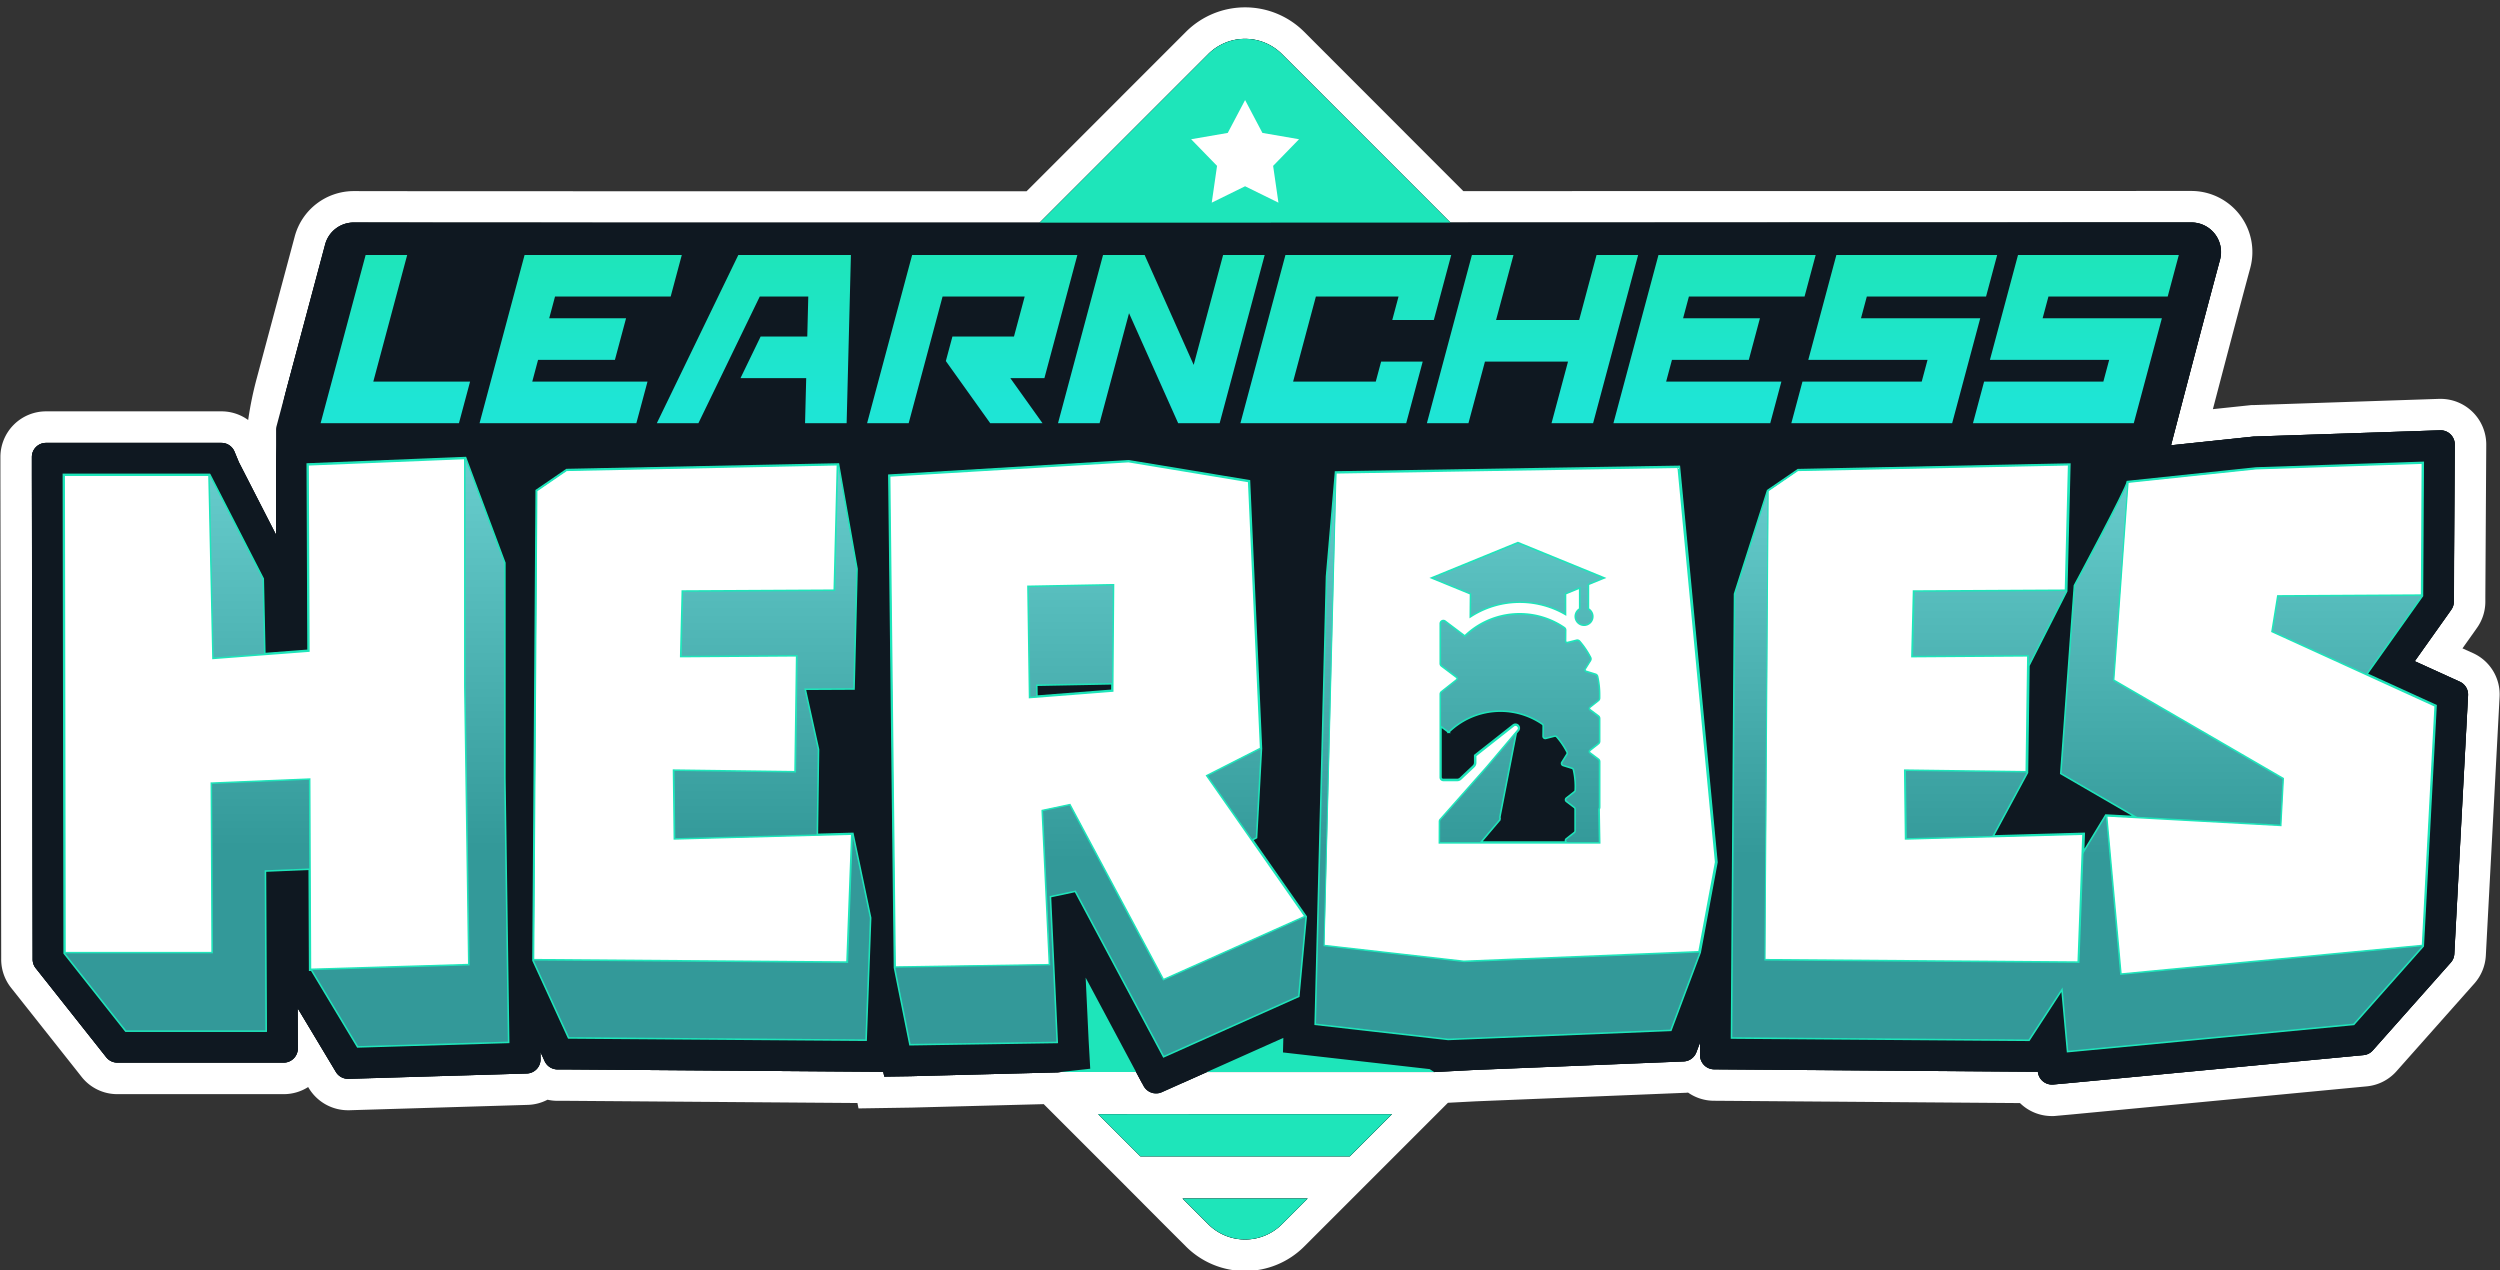
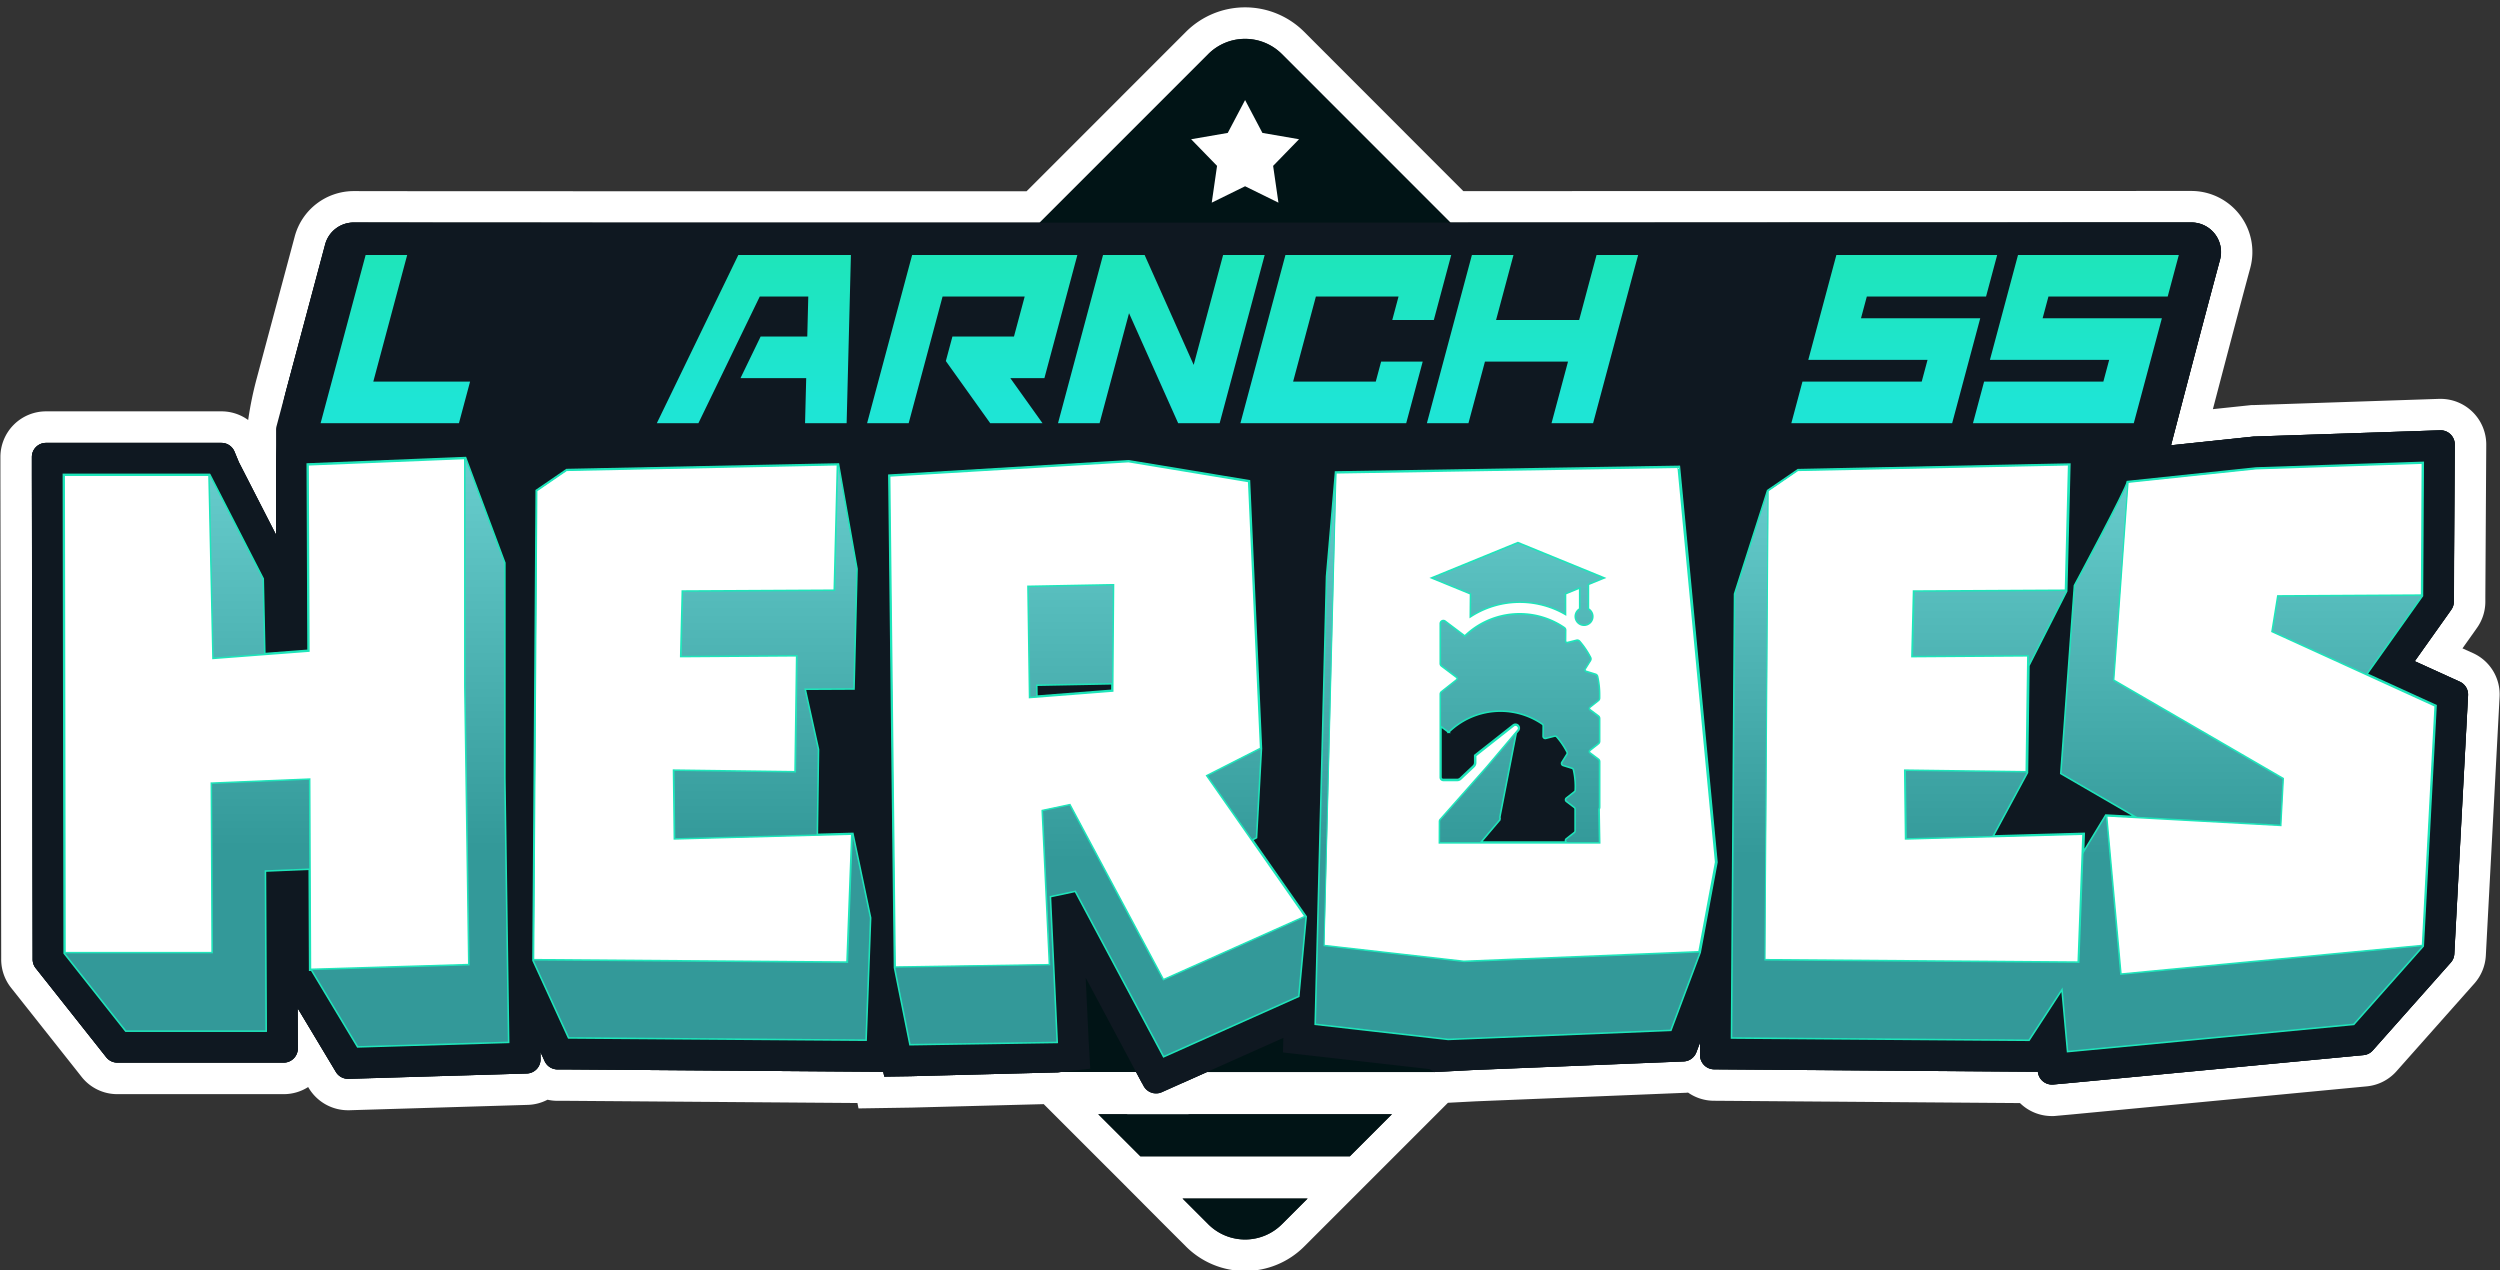
<svg xmlns="http://www.w3.org/2000/svg" xmlns:xlink="http://www.w3.org/1999/xlink" viewBox="0 0 1588 807">
  <rect x="0" y="0" width="1588" height="807" fill="#333333" stroke="none" />
  <defs>
    <style>.cls-1{fill:#fff;}.cls-2{fill:#011416;}.cls-3{fill:url(#linear-gradient);}.cls-4{fill:#0f1821;}.cls-5{fill:url(#linear-gradient-2);}.cls-6{fill:url(#linear-gradient-3);}.cls-7{fill:url(#linear-gradient-4);}.cls-8{fill:url(#linear-gradient-5);}.cls-9{fill:url(#linear-gradient-6);}.cls-10{fill:#1ee5ba;}.cls-11{fill:url(#linear-gradient-7);}.cls-12{fill:url(#linear-gradient-8);}.cls-13{fill:url(#linear-gradient-9);}.cls-14{fill:url(#linear-gradient-10);}.cls-15{fill:url(#linear-gradient-11);}.cls-16{fill:url(#linear-gradient-12);}.cls-17{fill:url(#linear-gradient-13);}.cls-18{fill:url(#linear-gradient-14);}.cls-19{fill:url(#linear-gradient-15);}.cls-20{fill:url(#linear-gradient-16);}.cls-21{fill:none;stroke:#1ee5ba;stroke-miterlimit:10;}</style>
    <linearGradient id="linear-gradient" x1="409.56" y1="406" x2="1172.2" y2="406" gradientUnits="userSpaceOnUse">
      <stop offset="0" stop-color="#1ee5ba" />
      <stop offset="1" stop-color="#1ee5ba" />
    </linearGradient>
    <linearGradient id="linear-gradient-2" x1="697.15" y1="309.03" x2="697.15" y2="545.94" gradientUnits="userSpaceOnUse">
      <stop offset="0" stop-color="#6cc" />
      <stop offset="1" stop-color="#399" />
    </linearGradient>
    <linearGradient id="linear-gradient-3" x1="181.68" y1="300.77" x2="181.68" y2="537.67" xlink:href="#linear-gradient-2" />
    <linearGradient id="linear-gradient-4" x1="1323.63" y1="306.69" x2="1323.63" y2="543.6" xlink:href="#linear-gradient-2" />
    <linearGradient id="linear-gradient-5" x1="445.8" y1="300.51" x2="445.8" y2="537.42" xlink:href="#linear-gradient-2" />
    <linearGradient id="linear-gradient-6" x1="963.01" y1="301.56" x2="963.01" y2="538.46" xlink:href="#linear-gradient-2" />
    <linearGradient id="linear-gradient-7" x1="368.85" y1="161.96" x2="368.85" y2="268.81" gradientUnits="userSpaceOnUse">
      <stop offset="0" stop-color="#1ee5ba" />
      <stop offset="0.86" stop-color="#1ee5d5" />
    </linearGradient>
    <linearGradient id="linear-gradient-8" x1="251.12" y1="161.96" x2="251.12" y2="268.81" xlink:href="#linear-gradient-7" />
    <linearGradient id="linear-gradient-9" x1="478.86" y1="161.96" x2="478.86" y2="268.81" xlink:href="#linear-gradient-7" />
    <linearGradient id="linear-gradient-10" x1="617.57" y1="161.96" x2="617.57" y2="268.81" xlink:href="#linear-gradient-7" />
    <linearGradient id="linear-gradient-11" x1="854.87" y1="161.96" x2="854.87" y2="268.81" xlink:href="#linear-gradient-7" />
    <linearGradient id="linear-gradient-12" x1="737.69" y1="161.96" x2="737.69" y2="268.81" xlink:href="#linear-gradient-7" />
    <linearGradient id="linear-gradient-13" x1="973.45" y1="161.96" x2="973.45" y2="268.81" xlink:href="#linear-gradient-7" />
    <linearGradient id="linear-gradient-14" x1="1203.23" y1="161.96" x2="1203.23" y2="268.81" xlink:href="#linear-gradient-7" />
    <linearGradient id="linear-gradient-15" x1="1089.09" y1="161.96" x2="1089.09" y2="268.81" xlink:href="#linear-gradient-7" />
    <linearGradient id="linear-gradient-16" x1="1318.61" y1="161.96" x2="1318.61" y2="268.81" xlink:href="#linear-gradient-7" />
  </defs>
  <g id="Core_Logo_Outlined">
    <path class="cls-1" d="M1570.81,414.84l-6.65-3,7.18-10.11,2-2.84a28.75,28.75,0,0,0,5.35-16.6l0-3.49.51-84.82.07-11.49a29,29,0,0,0-29-29.13l-1,0-11.5.39-106.15,3.55-.72,0-.72,0-.71.07-.71.08-23.13,2.44c6.87-26.26,17.07-65.09,23.73-89.65a38.78,38.78,0,0,0-37.43-48.94c-66,0-254.7.07-462.42.1L828.37,20.17a53.11,53.11,0,0,0-75,0L652.08,121.48H523.64c-163.08,0-263.64,0-298.88-.1h-.07a38.84,38.84,0,0,0-37.46,28.76L163,240.63a222.6,222.6,0,0,0-5.36,26.16,28.92,28.92,0,0,0-17-5.5l-111.44,0a29,29,0,0,0-28.94,29l0,11.07.5,304.24v3.83A29.06,29.06,0,0,0,7,627.39l2.38,3L48.5,679.79,51.82,684a28.78,28.78,0,0,0,22.7,11H180.19a28.75,28.75,0,0,0,15.55-4.51l.43.71A29.08,29.08,0,0,0,221,705.23h.85l6.49-.2,96-2.88,10.86-.33a28.75,28.75,0,0,0,12.58-3.28,29.28,29.28,0,0,0,6.08.7l7,0,183.78,1.4.69,3.43,16.64-.26,16.64-.26h.21l84.16-2.2,20.47,20.47,19.46,19.46h0l11.27,11.26,1.93,1.94h0L737,775.46l16.38,16.37a53.1,53.1,0,0,0,75,0l16.37-16.37,20.94-20.94h0l1.94-1.94,11.26-11.26h0l19.46-19.46,21.38-21.37,17.48-.92L1063,694.45l7.32-.3c.65,0,1.3-.07,1.94-.14a28.82,28.82,0,0,0,16.3,5.19l11,.08,183.54,1.4c.24.24.49.47.75.7a28.86,28.86,0,0,0,19.46,7.54c.92,0,1.84,0,2.76-.13l11-1L1499,690.47l4.33-.41a28.9,28.9,0,0,0,18.91-9.6l2.89-3.26,44.07-49.64,2.57-2.89A29.15,29.15,0,0,0,1579,607l.2-3.85,8.13-152.89.4-7.51A28.79,28.79,0,0,0,1570.81,414.84ZM814.22,777.69a33.1,33.1,0,0,1-46.68,0l-16.38-16.37H830.6Zm43.18-43.17h-133l-26.8-26.8h18.06A28.9,28.9,0,0,0,746.07,712l9.4-4.2.17-.07H884.2Zm709.94-285.34-8.13,152.88-.2,3.86a9,9,0,0,1-2.25,5.47l-2.56,2.89-44.08,49.64-2.88,3.26a9,9,0,0,1-5.85,3l-4.33.41-181.82,17.27-11,1c-.29,0-.57,0-.86,0a9,9,0,0,1-8.9-8.16l-5.69,0-189-1.44-11-.08a9,9,0,0,1-8.89-9l0-8.09-2.36,6.28a9,9,0,0,1-8,5.8l-7.32.3-125.89,5.12L911,680.92H766.59l-15.21,6.8H725.26l-3.63-6.8H674l-2.13.24-93.55,2.44-16.64.25L561,680.8l-11-.08-189-1.44-7,0a9,9,0,0,1-8.07-5.22l-2.72-5.92.07,4.66a9,9,0,0,1-8.69,9.07l-10.86.33L227.74,685l-6.47.19H221a9,9,0,0,1-7.68-4.35L210,675.32l-21-35,.06,14.5.06,11.1a9,9,0,0,1-9,9H74.52a9,9,0,0,1-7-3.39l-3.32-4.19L25.09,618l-2.38-3a8.93,8.93,0,0,1-1.93-5.54v-3.83l-.5-304.25,0-11.06a9,9,0,0,1,9-9l111.43,0h0a9,9,0,0,1,8.28,5.52l2.78,6.72,23.68,46.22,0-7,0-34.11a204.41,204.41,0,0,1,7-52.88l24.22-90.47a18.78,18.78,0,0,1,18.14-13.94h0c39.21.07,154.53.1,298.91.1H660.37L767.54,34.31a33.1,33.1,0,0,1,46.68,0L921.36,141.44c211,0,403.78-.08,470.69-.1h0a18.78,18.78,0,0,1,18.13,23.7c-10.93,40.31-31.09,117.82-31.09,117.82l51.89-5.48.71-.08.72,0,106.15-3.56,11.48-.38h.31a9,9,0,0,1,9,9l-.07,11.49-.51,84.82,0,3.49a9,9,0,0,1-1.65,5.13l-2,2.85L1533.83,420l21.83,9.95,6.85,3.12a9,9,0,0,1,5.23,8.62Z" />
    <path class="cls-2" d="M767.54,777.69a33.1,33.1,0,0,0,46.68,0l16.38-16.37H751.16Z" />
    <polygon class="cls-2" points="724.36 734.52 857.4 734.52 884.2 707.72 697.56 707.72 724.36 734.52" />
    <path class="cls-2" d="M175.34,332.79l0,7-23.68-46.22-2.78-6.72a9,9,0,0,0-8.28-5.52l-111.43,0a9,9,0,0,0-8.95,9l0,11.06.5,304.25v3.83A8.93,8.93,0,0,0,22.71,615l2.38,3,39.09,49.4,3.32,4.19a9,9,0,0,0,7,3.39H180.19a9,9,0,0,0,9-9l-.06-11.1-.06-14.5,21,35,3.33,5.56a9,9,0,0,0,8,4.34l6.47-.19,95.95-2.88,10.86-.33a9,9,0,0,0,8.69-9.08l-.07-4.65,2.72,5.92a9,9,0,0,0,8.07,5.22l7,0,189,1.44,11,.08.61,3.05,16.64-.25,93.55-2.44,2.13-.24h47.68l4.73,8.86a9,9,0,0,0,11.55,4l9.4-4.2,19.28-8.61H911l25.28-1.33,125.89-5.12,7.32-.3a9,9,0,0,0,8-5.8l2.36-6.28,0,8.09a9,9,0,0,0,8.89,9l11,.08,189,1.44,5.69,0a9,9,0,0,0,9.76,8.12l11-1,181.82-17.27,4.33-.41a9,9,0,0,0,5.85-3l2.88-3.26,44.08-49.64,2.56-2.89a9,9,0,0,0,2.25-5.47l.2-3.86,8.13-152.88.4-7.51a9,9,0,0,0-5.23-8.63l-6.85-3.12L1533.83,420,1555,390.12l2-2.85a9,9,0,0,0,1.65-5.13l0-3.49.51-84.82.07-11.49a9,9,0,0,0-9.26-9l-11.48.38-106.15,3.56-.72,0-.71.08-51.89,5.48s20.16-77.51,31.09-117.82a18.78,18.78,0,0,0-18.14-23.7c-66.91,0-259.72.07-470.69.1L814.22,34.31a33.1,33.1,0,0,0-46.68,0L660.37,141.48c-205,0-384.65,0-435.64-.09a18.77,18.77,0,0,0-18.18,13.94L182.33,245.8a204.41,204.41,0,0,0-7,52.88Z" />
-     <path class="cls-3" d="M724.36,734.52h133l26.8-26.8H697.56Zm438.21-351.86L814.22,34.31a33.1,33.1,0,0,0-46.68,0L419.19,382.66a33.1,33.1,0,0,0,0,46.68L670.76,680.92H911l251.57-251.58A33.1,33.1,0,0,0,1162.57,382.66Zm-395,395a33.1,33.1,0,0,0,46.68,0l16.38-16.37H751.16Z" />
    <path class="cls-4" d="M1562.51,433l-6.85-3.12L1533.83,420,1555,390.12l2-2.85a9,9,0,0,0,1.65-5.13l0-3.49.51-84.82.07-11.49a9,9,0,0,0-9.26-9l-11.48.38-106.15,3.56-.72,0-.71.08-51.89,5.48s20.16-77.51,31.09-117.82a18.78,18.78,0,0,0-18.14-23.7c-160.33,0-1043.45.27-1167.32,0a18.77,18.77,0,0,0-18.18,13.94L175.68,270.64a8.7,8.7,0,0,0-.31,2.32v59.91l0-.08,0,7-23.68-46.22-2.78-6.72a9,9,0,0,0-8.28-5.52l-111.43,0a9,9,0,0,0-8.95,9l0,11.06.5,304.25v3.83A8.93,8.93,0,0,0,22.71,615l2.38,3,39.09,49.4,3.32,4.19a9,9,0,0,0,7,3.39H180.19a9,9,0,0,0,9-9l-.06-11.1-.06-14.5,21,35,3.33,5.56a9,9,0,0,0,8,4.34l6.47-.19,95.95-2.88,10.86-.33a9,9,0,0,0,8.69-9.08l-.07-4.65,2.72,5.92a9,9,0,0,0,8.07,5.22l7,0,189,1.44,11,.08.61,3.05,16.64-.25,93.55-2.44,20.63-2.32-1-17.61L689.61,621l31.9,59.71,4.85,9.08a9,9,0,0,0,11.55,4l9.4-4.2,67.87-30.33-.23,9.25,18.2,2.07,75,8.52,2.88,1.88,25.28-1.33,125.89-5.12,7.32-.3a9,9,0,0,0,8-5.8l2.36-6.28,0,8.09a9,9,0,0,0,8.89,9l11,.08,189,1.44,5.69,0a9,9,0,0,0,9.76,8.12l11-1,181.82-17.27,4.33-.41a9,9,0,0,0,5.85-3l2.88-3.26,44.08-49.64,2.56-2.89a9,9,0,0,0,2.25-5.47l.2-3.86,8.13-152.88.4-7.51A9,9,0,0,0,1562.51,433Z" />
    <path class="cls-5" d="M798.16,532.15l3.11-56.6-7.62-170.16L717,292.7l-152.38,9.14,3.56,312.87L578,663.6l93.55-1.44-4.32-92.59L683,566.21l56.13,105.06L825,632.9l4.7-50.69-34.09-48.77Zm-139.6-96.9,47.76-.91,0,4.13-47.63,3.73Z" />
    <path class="cls-6" d="M320.69,357.53l-24.94-66.87-100.57,4.07.51,118.34-27.48,2.1-1-47.56-34-66.28c.07-.06,0-.06,0,0H40.27l.5,304.24L79.86,655h89.23l-.48-101.7,27.82-1.15.27,64.13,1.15,0L227.14,665l95.95-2.88-2.4-167.9Z" />
    <path class="cls-7" d="M1503.5,428.12l35.23-49.59.51-84.82-106.15,3.56-81.78,8.63c-.28,3.86-33.64,66-33.64,66L1309,491.38l47.14,27.34-18.57-1L1323.46,541l.44-11.64L1266.14,531l21.69-40.17.93-68,24-47.28,2-80.76-172.69,3.55-19.3,13.21-21,65.71-1.92,282.08,189,1.44,20.91-32.11,3.54,39.31,181.82-17.27L1539.24,601l8.13-152.88Z" />
    <polygon class="cls-8" points="519.19 530 519.93 476.03 511.49 437.81 542.47 437.65 544.39 361.37 532.6 294.73 359.9 298.28 340.61 311.49 338.57 610.14 361.14 659.28 550.15 660.72 553.03 583.01 541.74 529.39 519.19 530" />
    <path class="cls-9" d="M848.33,299.81l-5.73,66.36-7.19,284.48,84.43,9.59,141.52-5.76,18.58-49.42,10.67-57.39-23.87-251.42Zm67,161.69,4.88,3.67a47,47,0,0,1,59.46-5.23,1.4,1.4,0,0,1,.6,1.16l-.06,6.49A1.38,1.38,0,0,0,982,469l5.43-1.38a1.4,1.4,0,0,1,1.38.43,48.05,48.05,0,0,1,6.54,9.67,1.38,1.38,0,0,1-.06,1.36l-3.19,5.11a1.39,1.39,0,0,0,.77,2.06l5.63,1.74a1.39,1.39,0,0,1,.94,1,48.31,48.31,0,0,1,1.19,10.69v2.19a1.39,1.39,0,0,1-.53,1.09l-5.09,4a1.38,1.38,0,0,0,0,2.19l5,3.8a1.37,1.37,0,0,1,.55,1.11v13.71a1.36,1.36,0,0,1-.53,1.09l-5.09,4a1.38,1.38,0,0,0-.08,2.07h-54l11.46-13.54a2.2,2.2,0,0,0,.43-2.23l10.42-53.45,1.32-1.56a2.44,2.44,0,0,0-3.38-3.5l-24.31,19.17v4.61a2.94,2.94,0,0,1-.92,2.14l-3.56,3.35-4.73,4.47a3,3,0,0,1-2,.8h-8.78a1.47,1.47,0,0,1-1.47-1.47Z" />
    <path class="cls-1" d="M679.64,511l-17.55,3.72,4.57,97.94-98,1.51-3.54-311.9,151.84-9.11,76.24,12.62,7.59,169.43L766.5,492.63,829,582,739,622.2ZM653,372.46l1,70.61,52.8-4.14.51-67.51Zm685.19,145.77,110.65,6.1,1.56-29.76L1342.69,432.1l9.09-125.75,81.36-8.59,105.6-3.53-.5,83.81-91.36.5-3.68,22.64,103.65,47.25-8.09,152.11-191.57,18.2ZM196.69,494.83l-62.45,2.58.5,107.66H41.27l-.5-303.24h91.95l2.55,116.35,60.92-4.64-.51-118.33,99.57-4V435.42l2.53,177.28-100.58,3Zm924.54,114.82,2-297.9,19-13,172-3.54-2,79.75-96.5.51-1,41.63,73.65-.51-1,73.66-77.21-1,.51,43.69,112.74-3.05-3,81.26Zm-782.15,0,2-297.9,19-13,172-3.54-2,79.75-96.51.51-1,41.63,73.66-.51-1,73.66-77.21-1,.52,43.69,112.73-3.05-3,81.26Zm502.14-9.09,7.6-300.26,217.46-3.54,23.82,250.89-10.58,56.93-149.4,6.08Zm121.42-140a2,2,0,0,1,1.8,1.21,1.8,1.8,0,0,1-.31,2l-19.69,23.27L914.83,520.5a2,2,0,0,0-.5,1.3l-.05,13.63H1016.1l-.37-21.49a2,2,0,0,0,.36-1.14v-29a2,2,0,0,0-.78-1.57l-5.34-4a1,1,0,0,1-.38-.76,1,1,0,0,1,.36-.77l5.39-4.26a2,2,0,0,0,.75-1.54V456.36a2,2,0,0,0-.78-1.57l-5.34-4a.93.93,0,0,1-.38-.76,1,1,0,0,1,.36-.77l5.39-4.26a1.94,1.94,0,0,0,.75-1.54v-2.31a52.14,52.14,0,0,0-1.27-11.43,2,2,0,0,0-1.34-1.44l-6-1.85A1,1,0,0,1,1007,425l3.37-5.42a2,2,0,0,0,.09-1.93,51.67,51.67,0,0,0-7-10.34,2,2,0,0,0-1.47-.66,2,2,0,0,0-.49.06l-5.74,1.45a1.07,1.07,0,0,1-.25,0,1,1,0,0,1-1-1l.06-6.87a1.93,1.93,0,0,0-.85-1.64A50.44,50.44,0,0,0,930.47,404L918,394.57a2,2,0,0,0-1.18-.4,2,2,0,0,0-2,2v25.32a2,2,0,0,0,.78,1.57l9.54,7.18a1,1,0,0,1,.38.76.93.93,0,0,1-.36.77l-9.59,7.58a2,2,0,0,0-.75,1.55v52.85a2,2,0,0,0,2,2h8.77a3.45,3.45,0,0,0,2.36-.94l8.29-7.82a3.44,3.44,0,0,0,1.08-2.5v-4.37l24.12-19A2,2,0,0,1,962.64,460.59Zm40.78-73.84a5.56,5.56,0,1,0,5.54,0V371.22l10.09-4.12-54.88-22.45L909.3,367.1l24.76,10.13-.14,14.63.78-.49a57,57,0,0,1,16.72-7.15,57.71,57.71,0,0,1,26.4-.35A56.72,56.72,0,0,1,993.68,390l.74.42v-13.2l9-3.68Z" />
    <path class="cls-10" d="M294.75,291.71V435.43l2.52,176.79-99.57,3-.5-119.86v-1l-1,.05-61.45,2.53-1,0v1l.5,106.67H41.77l-.5-302.24h91l2.51,115.34,0,1.05,1.05-.08,59.93-4.57.93-.07v-.93l-.51-117.38,98.57-4m422.16,2,75.78,12.55L800.24,475l-33.45,17-1,.52.66.95,61.78,88.4-89,39.76-59-110.41-.36-.67-.73.16-16.77,3.55-.83.18,0,.85,4.53,97-97,1.49L565.6,302.78l151.31-9.08M653.5,443.61l1.06-.08,51.81-4.06.92-.08v-.91l.51-66.54v-1l-1,0-53.33,1-1,0v1l1,69.58v1.07m884.73-148.86-.49,82.79-90.44.5h-.84l-.14.83-3.55,21.84-.13.75.7.32,103,47-8,151.34-190.64,18.1-9-99.43,109.57,6,1,.05,0-1,1.53-29,0-.61-.53-.31-107.14-62.16,9-125,80.91-8.54,105.07-3.52m-1006.66,1-2,78.74-95.53.51h-1l0,1-1,40.63,0,1h1l72.63-.5-1,72.64-76.2-1-1,0v1l.51,42.66v1l1,0,111.69-3-3,80.25-198.15-1.51,2-297.13,18.62-12.74,171.35-3.53m782.16,0-2,78.74-95.54.51h-1l0,1-1,40.63,0,1h1l72.63-.5-1,72.64-76.2-1-1,0v1l.51,42.66v1l1,0,111.69-3-3,80.25-198.15-1.51,2-297.13,18.62-12.74,171.35-3.53m-247.9,1.52,23.77,250.35-10.5,56.48-149,6.06-88.4-10,7.57-299.32,216.52-3.52M933.56,377.56l-.13,13.38,0,1.84,1.56-1A56.86,56.86,0,0,1,965.38,383a57,57,0,0,1,12.33,1.35,56.32,56.32,0,0,1,15.72,6l1.49.85V377.51l8-3.27v12.23a6.07,6.07,0,1,0,6.54,0V371.56l8.65-3.54,2.26-.92-2.26-.93-53.56-21.91-.38-.16-.37.16-53.56,21.91-2.26.93,2.26.92,23.32,9.54m-3.12,25.75-6.06-4.56-6.08-4.58a2.46,2.46,0,0,0-3.95,2v25.32a2.49,2.49,0,0,0,1,2l2.1,1.58,7.44,5.6a.46.46,0,0,1,0,.74l-9.59,7.58a2.45,2.45,0,0,0-.94,1.94v52.85a2.48,2.48,0,0,0,2.47,2.47h8.78a3.87,3.87,0,0,0,2.69-1.08l4.74-4.46,3.56-3.36a4,4,0,0,0,1.23-2.86V480.3l23.93-18.87a1.48,1.48,0,0,1,.89-.34A1.56,1.56,0,0,1,964,462a1.32,1.32,0,0,1-.24,1.49l-19.68,23.25-5.77,6.51-1.12,1.26-1.11,1.25-21.62,24.4a2.53,2.53,0,0,0-.62,1.62l-.05,13.13v1h102.83l0-1-.36-20.82a2.53,2.53,0,0,0,.36-1.29v-29a2.49,2.49,0,0,0-1-2l-5.34-4a.44.44,0,0,1-.18-.37.45.45,0,0,1,.17-.37l5.39-4.26a2.43,2.43,0,0,0,.94-1.93V456.36a2.5,2.5,0,0,0-1-2l-5.34-4a.44.44,0,0,1-.18-.36.43.43,0,0,1,.17-.37l5.39-4.26a2.46,2.46,0,0,0,.94-1.94v-2.31a52.53,52.53,0,0,0-1.28-11.54,2.46,2.46,0,0,0-1.68-1.81l-6-1.85a.46.46,0,0,1-.3-.28.48.48,0,0,1,0-.41l3.38-5.41a2.5,2.5,0,0,0,.1-2.43,51.93,51.93,0,0,0-7.06-10.44,2.52,2.52,0,0,0-2.46-.76l-5.75,1.45-.11,0a.44.44,0,0,1-.33-.14.43.43,0,0,1-.14-.33l.06-6.88a2.44,2.44,0,0,0-1.07-2.06,50.82,50.82,0,0,0-57.54.15,51.62,51.62,0,0,0-6,4.9M295.75,290.66l-100.57,4.07.51,118.34-59.94,4.57-2.54-116.31H40.27l.5,304.24h94.48l-.51-107.68,61.46-2.54.5,120.89,101.59-3-2.54-177.77V290.66Zm421.21,2-152.38,9.14,3.56,312.87,99-1.52-4.57-98,16.76-3.55L738.8,622.84l90.92-40.63-62.48-89.39,34-17.27-7.62-170.16L717,292.7ZM654.49,442.53l-1-69.58,53.33-1-.51,66.54-51.8,4.06Zm884.75-148.82-106.15,3.56-81.78,8.63-9.14,126.47,107.68,62.48-1.53,28.95-110.72-6.1,9.14,101.59L1539.24,601l8.13-152.88-103.62-47.24,3.56-21.84,91.42-.51.51-84.82Zm-224.49,1-172.69,3.55-19.3,13.21-2,298.65,200.12,1.53,3.05-82.28-112.76,3-.51-42.66,77.2,1,1-74.66-73.65.51,1-40.63,96.5-.51,2-80.76Zm-782.15,0-172.69,3.55-19.3,13.21-2,298.65,200.12,1.53,3-82.28-112.76,3-.51-42.66,77.21,1,1-74.66-73.64.51,1-40.63,96.5-.51,2-80.76Zm534.14,1.52-218.41,3.56L840.71,601l89.4,10.16,149.83-6.1,10.67-57.39-23.87-251.42ZM934.43,391l.13-14.06-23.94-9.79,53.55-21.91,53.56,21.91-9.27,3.79v16.16a5.06,5.06,0,1,1-4.54,0v-14.3l-10,4.09v12.67A58,58,0,0,0,934.43,391Zm-3.92,13.67a51.19,51.19,0,0,1,6.55-5.38,49.8,49.8,0,0,1,56.41-.15,1.44,1.44,0,0,1,.63,1.22l-.06,6.88a1.47,1.47,0,0,0,1.47,1.48,1.56,1.56,0,0,0,.36-.05l5.74-1.45a1.55,1.55,0,0,1,.37,0,1.44,1.44,0,0,1,1.09.49,50.38,50.38,0,0,1,6.93,10.24,1.45,1.45,0,0,1-.06,1.44l-3.38,5.41a1.48,1.48,0,0,0,.81,2.18l6,1.85a1.45,1.45,0,0,1,1,1.07,51.47,51.47,0,0,1,1.26,11.32v2.31a1.44,1.44,0,0,1-.56,1.15l-5.39,4.26a1.47,1.47,0,0,0,0,2.32l5.34,4a1.46,1.46,0,0,1,.58,1.17v14.53A1.44,1.44,0,0,1,1015,472l-5.39,4.26a1.47,1.47,0,0,0,0,2.32l5.34,4a1.46,1.46,0,0,1,.58,1.17v29a1.45,1.45,0,0,1-.37,1l.37,21.16H914.78l.05-13.13a1.56,1.56,0,0,1,.37-1l21.62-24.39,1.11-1.25,1.12-1.26,5.77-6.52,19.69-23.26a2.47,2.47,0,0,0-1.87-4.06,2.42,2.42,0,0,0-1.51.56l-24.31,19.17v4.61a2.94,2.94,0,0,1-.92,2.14l-3.56,3.35-4.73,4.47a3,3,0,0,1-2,.8h-8.78a1.47,1.47,0,0,1-1.47-1.47V440.87a1.46,1.46,0,0,1,.56-1.16l9.59-7.57a1.48,1.48,0,0,0,0-2.33l-7.44-5.6-2.1-1.58a1.47,1.47,0,0,1-.58-1.17V396.14A1.46,1.46,0,0,1,917.7,395l6.08,4.58,6.73,5.07Z" />
    <polygon class="cls-1" points="790.88 63.55 801.89 84.43 825.15 88.44 808.69 105.36 812.06 128.73 790.88 118.31 769.7 128.73 773.07 105.36 756.61 88.44 779.87 84.43 790.88 63.55" />
-     <polygon class="cls-11" points="304.61 268.81 333.21 161.96 433.08 161.96 426.01 188.37 352.55 188.37 348.85 202.18 397.67 202.18 390.59 228.59 341.78 228.59 338.09 242.41 411.29 242.41 404.21 268.81 304.61 268.81" />
    <polygon class="cls-12" points="203.65 268.81 232.25 161.96 258.65 161.96 237.12 242.41 298.59 242.41 291.52 268.81 203.65 268.81" />
    <polygon class="cls-13" points="469.63 161.96 468.98 161.96 417.22 268.81 443.63 268.81 482.59 188.37 513.42 188.37 512.78 213.78 483.15 213.78 470.36 240.19 512.1 240.19 511.37 268.81 537.78 268.81 540.5 161.96 469.63 161.96" />
    <polygon class="cls-14" points="641.76 240.19 662.19 268.81 628.98 268.81 600.8 229.34 604.97 213.78 644.07 213.78 650.88 188.37 598.72 188.37 577.19 268.81 550.78 268.81 579.39 161.96 684.35 161.96 663.41 240.19 641.76 240.19" />
    <polygon class="cls-15" points="787.91 268.81 816.51 161.96 921.82 161.96 910.76 203.28 884.36 203.28 888.35 188.37 835.85 188.37 821.38 242.41 873.88 242.41 877.29 229.69 903.7 229.69 893.22 268.81 787.91 268.81" />
    <polygon class="cls-16" points="803.33 161.96 776.92 161.96 758.23 231.78 727.06 161.96 700.65 161.96 672.05 268.81 698.45 268.81 717.16 198.93 748.34 268.75 748.32 268.81 748.37 268.81 774.73 268.81 774.77 268.81 774.74 268.75 803.33 161.96" />
    <polygon class="cls-17" points="1014.13 161.96 1003.07 203.28 950.3 203.28 961.37 161.96 934.96 161.96 906.36 268.81 932.76 268.81 943.24 229.69 996 229.69 985.53 268.81 1011.94 268.81 1040.54 161.96 1014.13 161.96" />
    <polygon class="cls-18" points="1137.86 268.81 1144.92 242.41 1144.93 242.41 1220.67 242.41 1224.37 228.59 1148.62 228.59 1166.46 161.96 1268.61 161.96 1261.54 188.37 1261.54 188.37 1185.8 188.37 1182.1 202.18 1257.84 202.18 1240.01 268.81 1137.86 268.81" />
-     <polygon class="cls-19" points="1024.85 268.81 1053.46 161.96 1153.32 161.96 1146.25 188.37 1072.79 188.37 1069.1 202.18 1117.91 202.18 1110.84 228.59 1062.03 228.59 1058.33 242.41 1131.53 242.41 1124.46 268.81 1024.85 268.81" />
    <polygon class="cls-20" points="1253.23 268.81 1260.3 242.41 1260.31 242.41 1336.05 242.41 1339.75 228.59 1264 228.59 1281.84 161.96 1383.99 161.96 1376.92 188.37 1376.91 188.37 1301.17 188.37 1297.47 202.18 1373.22 202.18 1355.38 268.81 1253.23 268.81" />
    <path class="cls-21" d="M798.16,532.15l3.11-56.6-7.62-170.16L717,292.7l-152.38,9.14,3.56,312.87L578,663.6l93.55-1.44-4.32-92.59L683,566.21l56.13,105.06L825,632.9l4.7-50.69-34.09-48.77Zm-91.87-93.68-47.63,3.73-.1-6.95,47.76-.91Z" />
    <path class="cls-21" d="M320.69,357.53l-24.94-66.87-100.57,4.07.51,118.34-27.48,2.1-1-47.56-34-66.28c.07-.06,0-.06,0,0H40.27l.5,304.24L79.86,655h89.23l-.48-101.7,27.82-1.15.27,64.13,1.15,0L227.14,665l95.95-2.88-2.4-167.9Z" />
    <path class="cls-21" d="M1503.5,428.12l35.23-49.59.51-84.82-106.15,3.56-81.78,8.63c-.28,3.86-33.64,66-33.64,66L1309,491.38l47.14,27.34-18.57-1L1323.46,541l.44-11.64L1266.14,531l21.69-40.17.93-68,24-47.28,2-80.76-172.69,3.55-19.3,13.21-21,65.71-1.92,282.08,189,1.44,20.91-32.11,3.54,39.31,181.82-17.27L1539.24,601l8.13-152.88Z" />
    <polygon class="cls-21" points="519.19 530 519.93 476.03 511.49 437.81 542.47 437.65 544.39 361.37 532.6 294.73 359.9 298.28 340.61 311.49 338.57 610.14 361.14 659.28 550.15 660.72 553.03 583.01 541.74 529.39 519.19 530" />
    <path class="cls-21" d="M848.33,299.81l-5.73,66.36-7.19,284.48,84.43,9.59,141.52-5.76,18.58-49.42,10.67-57.39-23.87-251.42Zm152.25,202a1.39,1.39,0,0,1-.53,1.09l-5.09,4a1.38,1.38,0,0,0,0,2.19l5,3.8a1.37,1.37,0,0,1,.55,1.11v13.71a1.36,1.36,0,0,1-.53,1.09l-5.09,4a1.38,1.38,0,0,0-.08,2.07h-54l11.46-13.54a2.2,2.2,0,0,0,.43-2.23l10.42-53.45,1.32-1.56a2.44,2.44,0,0,0-3.38-3.5l-24.31,19.17v4.61a2.94,2.94,0,0,1-.92,2.14l-3.56,3.35-4.73,4.47a3,3,0,0,1-2,.8h-8.78a1.47,1.47,0,0,1-1.47-1.47V461.5l4.88,3.67a47,47,0,0,1,59.46-5.23,1.4,1.4,0,0,1,.6,1.16l-.06,6.49A1.38,1.38,0,0,0,982,469l5.43-1.38a1.4,1.4,0,0,1,1.38.43,48.05,48.05,0,0,1,6.54,9.67,1.38,1.38,0,0,1-.06,1.36l-3.19,5.11a1.39,1.39,0,0,0,.77,2.06l5.63,1.74a1.39,1.39,0,0,1,.94,1,48.31,48.31,0,0,1,1.19,10.69Z" />
  </g>
</svg>